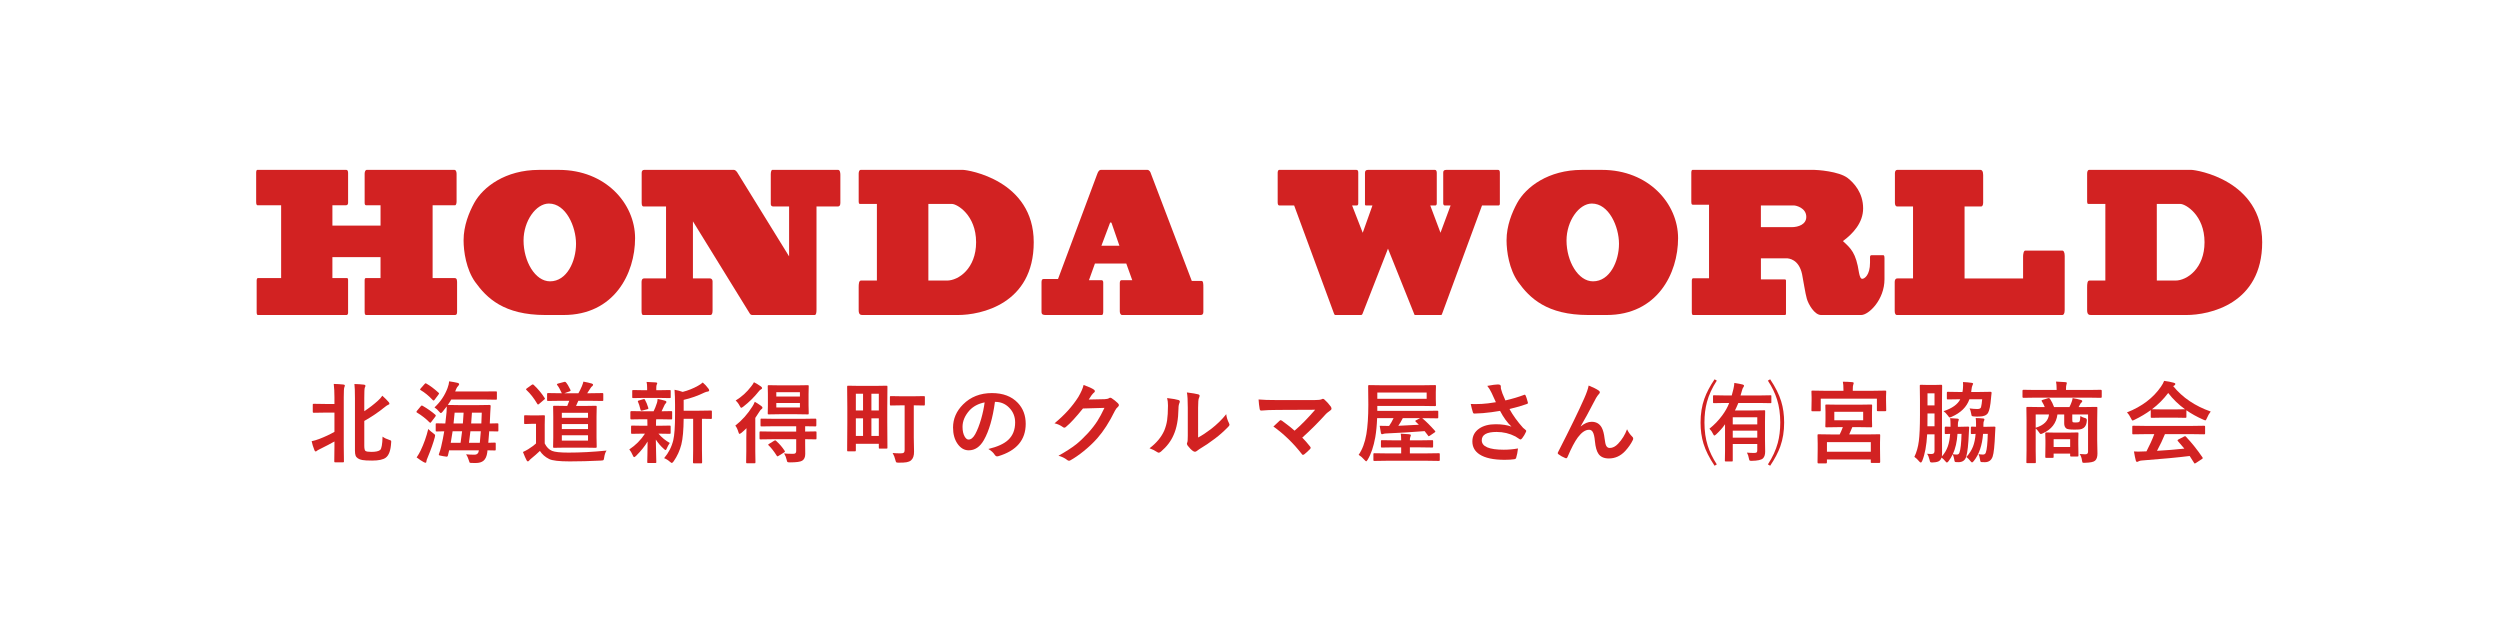
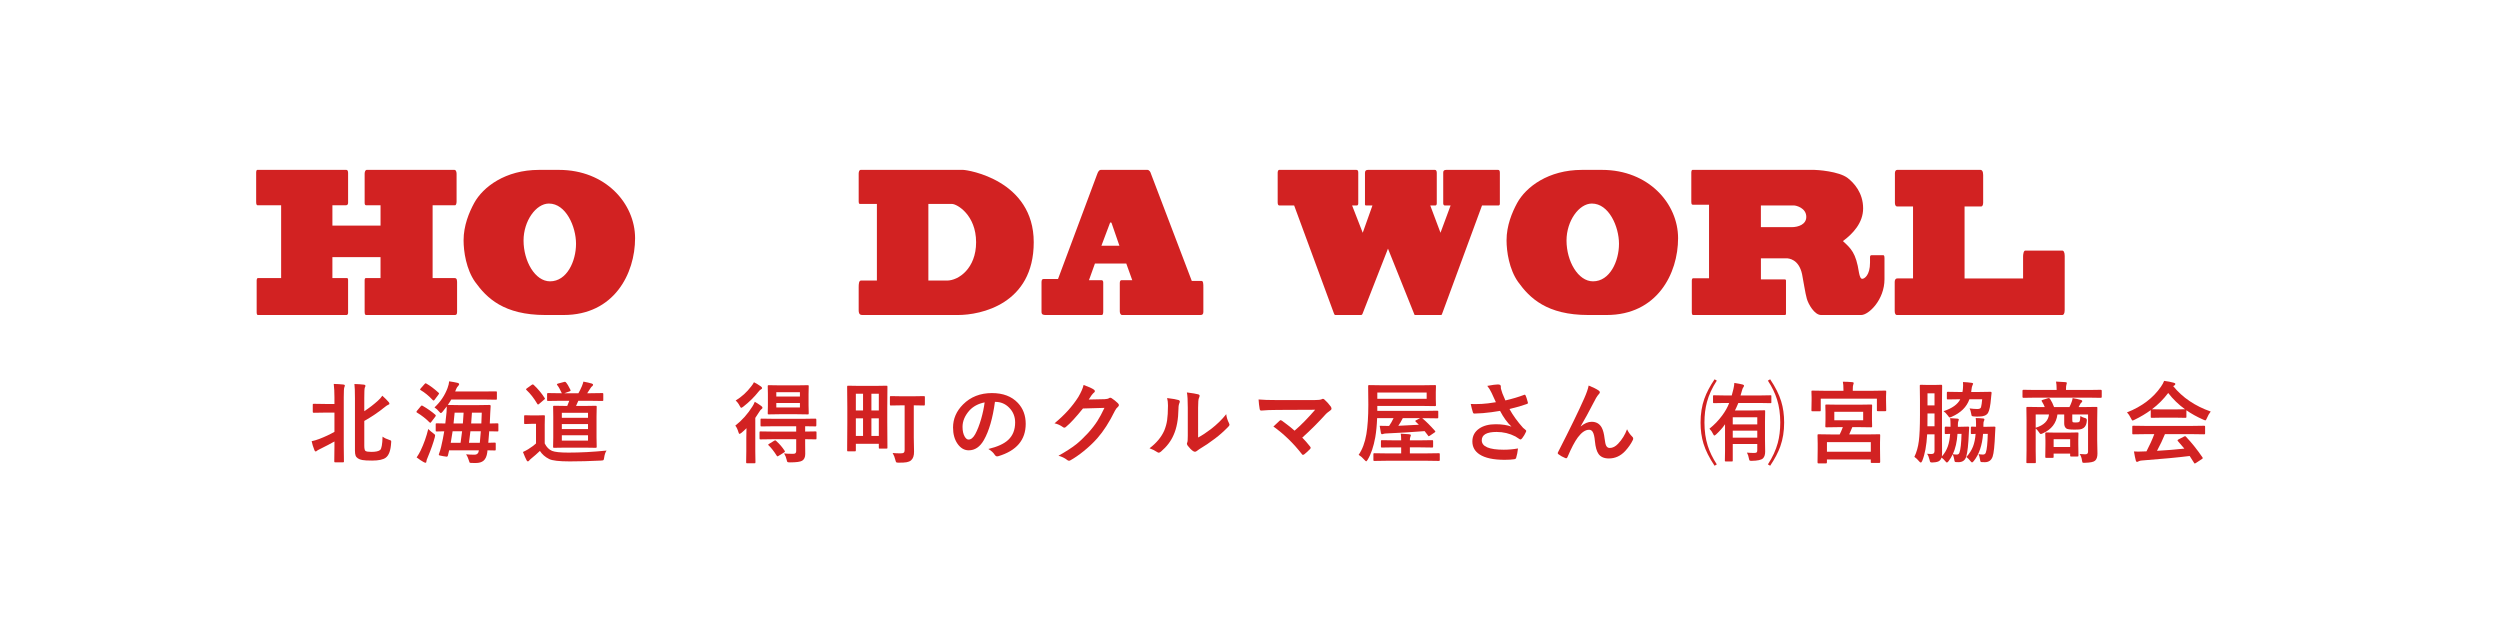
<svg xmlns="http://www.w3.org/2000/svg" version="1.1" id="レイヤー_1" x="0px" y="0px" width="400px" height="100px" viewBox="0 0 400 100" enable-background="new 0 0 400 100" xml:space="preserve">
  <g>
    <path fill="#D22222" d="M55.42,27.181c0.194,0,0.275,0.217,0.275,0.496v4.768c0,0.31-0.162,0.402-0.404,0.402h-2.106v3.251h7.702   v-3.251h-2.269c-0.162,0-0.275-0.093-0.275-0.371V27.8c0-0.278,0.097-0.619,0.34-0.619h14.046c0.162,0,0.324,0.217,0.324,0.619   v4.427c0,0.217-0.049,0.619-0.259,0.619h-3.576v11.641h3.462c0.243,0,0.453,0.062,0.453,0.619v4.799   c0,0.372-0.113,0.496-0.339,0.496H58.601c-0.178,0-0.259-0.124-0.259-0.526v-5.047c0-0.216,0.081-0.34,0.194-0.34h2.349v-3.344   h-7.702v3.344h2.349c0.097,0,0.162,0.124,0.162,0.31v5.263c0,0.217-0.129,0.341-0.243,0.341H41.244   c-0.081,0-0.178-0.124-0.178-0.434V44.86c0-0.155,0.081-0.372,0.178-0.372h3.737V32.846h-3.753c-0.146,0-0.243-0.124-0.243-0.526   v-4.706c0-0.217,0.064-0.434,0.178-0.434L55.42,27.181L55.42,27.181z" />
    <path fill="#D22222" d="M89.43,27.181c7.458,0,12.183,5.387,12.183,10.929c0,5.666-3.349,12.291-11.438,12.291h-2.928   c-6.634,0-9.384-2.725-11.229-5.294c-1.424-2.012-1.845-4.86-1.845-6.656c0-2.353,0.874-4.458,1.699-5.975   c1.408-2.57,5-5.294,10.355-5.294L89.43,27.181L89.43,27.181z M83.768,38.481c0,3.313,1.844,6.532,4.238,6.532   c2.702,0,4.158-3.22,4.158-6.006c0-2.755-1.618-6.439-4.336-6.439C85.757,32.567,83.768,35.354,83.768,38.481z" />
-     <path fill="#D22222" d="M117.438,27.181c0.162,0,0.341,0.155,0.502,0.372l8.315,13.467v-7.987h-2.559   c-0.242,0-0.372-0.155-0.372-0.402v-4.768c0-0.372,0.113-0.681,0.227-0.681h10.552c0.291,0,0.355,0.464,0.355,0.774v4.52   c0,0.402-0.161,0.557-0.371,0.557h-3.447v16.532c0,0.526-0.08,0.836-0.291,0.836h-9.966c-0.113,0-0.291-0.031-0.405-0.217   l-9.108-14.768v9.133h2.737c0.194,0,0.404,0.155,0.404,0.464v4.706c0,0.464-0.129,0.681-0.323,0.681h-10.795   c-0.161,0-0.242-0.217-0.242-0.62v-4.675c0-0.248,0.081-0.557,0.404-0.557h3.511V33.032h-3.623c-0.114,0-0.275-0.093-0.275-0.557   v-4.83c0-0.31,0.161-0.464,0.404-0.464H117.438z" />
    <path fill="#D22222" d="M140.304,32.63h-2.574c-0.146,0-0.341,0.062-0.341-0.372V27.8c0-0.248,0.065-0.619,0.323-0.619h16.377   c0.761,0,11.309,1.641,11.309,11.579c0,9.907-8.494,11.641-12.118,11.641h-15.211c-0.323,0-0.68,0-0.68-0.774v-3.684   c0-0.465,0.032-1.053,0.356-1.053h2.559V32.63L140.304,32.63z M148.539,44.89h2.978c1.86,0,4.66-1.951,4.66-6.13   c0-4.365-3.059-6.129-3.852-6.129h-3.786V44.89z" />
    <path fill="#D22222" d="M179.539,50.4c-0.242,0-0.372-0.279-0.372-0.588v-4.52c0-0.279,0.098-0.465,0.259-0.465h1.734l-0.955-2.662   h-5.015l-0.955,2.662h2.025c0.178,0,0.259,0.186,0.259,0.372v4.613c0,0.372-0.064,0.588-0.227,0.588h-9.002   c-0.371,0-0.646-0.063-0.646-0.496v-4.737c0-0.341,0.081-0.526,0.323-0.526h2.317l6.277-16.811c0.161-0.464,0.372-0.65,0.565-0.65   h7.442c0.323,0,0.518,0.341,0.599,0.65l6.521,17.121h1.576c0.274,0,0.274,0.558,0.274,1.021v3.932c0,0.372-0.162,0.496-0.453,0.496   H179.539z M176.226,39.316h2.88l-1.262-3.653c-0.049-0.093-0.211-0.093-0.243,0L176.226,39.316z" />
    <path fill="#D22222" d="M239.704,27.181c0.228,0,0.274,0.217,0.274,0.464v4.954c0,0.155-0.08,0.279-0.211,0.279h-2.644   l-6.342,17.213c-0.063,0.186-0.113,0.31-0.194,0.31h-4.206c-0.063,0-0.097-0.124-0.159-0.279l-4.145-10.34l-4.077,10.433   c-0.081,0.155-0.13,0.186-0.292,0.186h-4.076c-0.109,0-0.146-0.155-0.211-0.279l-6.355-17.244h-2.364   c-0.13,0-0.274-0.093-0.274-0.465v-4.798c0-0.217,0.098-0.434,0.227-0.434h12.345c0.181,0,0.321,0.062,0.321,0.434v4.922   c0,0.186-0.077,0.341-0.227,0.341h-0.756l1.699,4.365l1.554-4.365h-0.966c-0.098,0-0.229,0-0.229-0.186v-5.015   c0-0.31,0.115-0.496,0.472-0.496h10.725c0.146,0,0.291,0.124,0.291,0.464v4.892c0,0.186-0.081,0.341-0.228,0.341h-0.813   l1.636,4.365l1.617-4.365h-0.938c-0.1,0-0.242-0.124-0.242-0.31v-4.953c0-0.31,0.146-0.434,0.5-0.434H239.704L239.704,27.181z" />
    <path fill="#D22222" d="M256.307,27.181c7.459,0,12.186,5.387,12.186,10.929c0,5.666-3.352,12.291-11.438,12.291h-2.931   c-6.633,0-9.384-2.725-11.229-5.294c-1.427-2.012-1.847-4.86-1.847-6.656c0-2.353,0.873-4.458,1.698-5.975   c1.408-2.57,5-5.294,10.354-5.294L256.307,27.181L256.307,27.181z M250.643,38.481c0,3.313,1.846,6.532,4.239,6.532   c2.702,0,4.157-3.22,4.157-6.006c0-2.755-1.617-6.439-4.335-6.439C252.633,32.567,250.643,35.354,250.643,38.481z" />
    <path fill="#D22222" d="M290.302,27.181c0.421,0,3.915,0.217,5.322,1.3c1.003,0.774,2.476,2.353,2.476,4.861   c0,2.322-1.646,4.056-3.232,5.232c1.275,1.176,2.087,1.857,2.568,5.046c0.114,0.588,0.263,0.991,0.521,0.991   c0.34,0,1.246-0.557,1.246-2.601v-0.867c0-0.186,0.063-0.309,0.227-0.309h1.909c0.113,0,0.178,0.124,0.178,0.495v3.343   c0,3.313-2.54,5.728-3.722,5.728h-6.422c-1.055,0-2.039-1.734-2.281-2.601c-0.24-0.773-0.6-3.188-0.761-3.932   c-0.521-2.415-2.14-2.539-2.508-2.539h-4.077v3.375h3.771c0.146,0,0.24,0.031,0.24,0.186v5.325c0,0.155-0.097,0.186-0.24,0.186   H270.87c-0.081,0-0.181-0.124-0.181-0.434V44.89c0-0.155,0.08-0.372,0.181-0.372h2.575V32.753h-2.594   c-0.146,0-0.242-0.062-0.242-0.464v-4.675c0-0.217,0.063-0.434,0.18-0.434L290.302,27.181L290.302,27.181z M281.742,32.877v3.467   h4.936c1.051,0,2.328-0.434,2.328-1.641c0-1.455-1.666-1.826-1.939-1.826H281.742z" />
    <path fill="#D22222" d="M330.348,49.626c0,0.558-0.19,0.774-0.354,0.774h-26.521c-0.162,0-0.32-0.217-0.32-0.62v-4.675   c0-0.248,0.098-0.557,0.421-0.557h2.511V33.032h-2.575c-0.193,0-0.324-0.248-0.324-0.557v-4.768c0-0.31,0.131-0.526,0.373-0.526   h13.309c0.239,0,0.438,0.217,0.438,0.836v4.396c0,0.372-0.113,0.62-0.324,0.62h-2.652V44.55h9.363v-3.53   c0-0.31,0.082-0.929,0.356-0.929h5.905c0.21,0,0.4,0.248,0.4,0.867L330.348,49.626L330.348,49.626z" />
-     <path fill="#D22222" d="M336.855,32.63h-2.574c-0.146,0-0.341,0.062-0.341-0.372V27.8c0-0.248,0.063-0.619,0.32-0.619h16.376   c0.765,0,11.313,1.641,11.313,11.579c0,9.907-8.493,11.641-12.117,11.641H334.62c-0.323,0-0.68,0-0.68-0.774v-3.684   c0-0.465,0.028-1.053,0.354-1.053h2.562V32.63L336.855,32.63z M345.091,44.89h2.979c1.856,0,4.655-1.951,4.655-6.13   c0-4.365-3.058-6.129-3.851-6.129h-3.786L345.091,44.89L345.091,44.89z" />
  </g>
  <g>
    <path fill="#D22222" d="M53.4,61.428c0.596,0.014,1.111,0.046,1.546,0.097c0.153,0.019,0.229,0.072,0.229,0.16   c0,0.06-0.028,0.154-0.083,0.284c-0.06,0.147-0.09,0.673-0.09,1.574v7.897l0.028,2.371c0,0.078-0.009,0.125-0.028,0.139   s-0.06,0.021-0.125,0.021h-1.241c-0.074,0-0.118-0.01-0.131-0.027c-0.014-0.019-0.021-0.063-0.021-0.132l0.028-2.371v-0.805   c-0.56,0.323-1.345,0.734-2.357,1.234c-0.245,0.12-0.386,0.201-0.423,0.242c-0.088,0.083-0.165,0.125-0.229,0.125   c-0.06,0-0.123-0.063-0.187-0.188c-0.217-0.545-0.368-1.03-0.451-1.456c0.37-0.073,0.776-0.194,1.22-0.36   c0.892-0.342,1.701-0.721,2.427-1.137v-3.079h-1.491l-1.803,0.028c-0.083,0-0.132-0.01-0.146-0.028   c-0.019-0.019-0.028-0.063-0.028-0.132v-1.123c0-0.073,0.011-0.117,0.035-0.132c0.019-0.014,0.064-0.021,0.139-0.021l1.803,0.027   h1.491v-1.054C53.511,62.78,53.474,62.062,53.4,61.428z M61.208,69.859c0.282,0.212,0.631,0.384,1.047,0.513   c0.157,0.046,0.252,0.083,0.284,0.111c0.037,0.027,0.056,0.083,0.056,0.166c0,0.042-0.005,0.111-0.014,0.208   c-0.069,1.206-0.354,1.995-0.853,2.364c-0.407,0.314-1.135,0.472-2.184,0.472c-0.726,0-1.25-0.03-1.574-0.09   c-0.287-0.051-0.522-0.139-0.707-0.264s-0.308-0.272-0.368-0.444c-0.069-0.18-0.104-0.452-0.104-0.817v-8.349   c0-1.081-0.027-1.844-0.083-2.288c0.568,0.015,1.065,0.047,1.491,0.098c0.18,0.019,0.271,0.085,0.271,0.201   c0,0.06-0.035,0.154-0.104,0.284c-0.056,0.139-0.083,0.697-0.083,1.678v2.087c0.781-0.509,1.509-1.067,2.184-1.678   c0.296-0.264,0.529-0.529,0.701-0.798c0.43,0.384,0.771,0.726,1.026,1.026c0.074,0.083,0.111,0.174,0.111,0.271   c0,0.061-0.071,0.115-0.215,0.166c-0.129,0.047-0.356,0.204-0.679,0.472c-0.929,0.749-1.972,1.449-3.127,2.101v3.96   c0,0.467,0.063,0.746,0.188,0.839c0.143,0.102,0.455,0.152,0.936,0.152c0.712,0,1.186-0.104,1.421-0.313   C61.053,71.784,61.18,71.075,61.208,69.859z" />
    <path fill="#D22222" d="M67.611,64.923c0.837,0.489,1.521,0.973,2.053,1.448c0.042,0.047,0.063,0.088,0.063,0.125   c0,0.032-0.023,0.086-0.069,0.159l-0.651,0.847c-0.069,0.097-0.121,0.146-0.153,0.146c-0.022,0-0.066-0.023-0.132-0.069   c-0.559-0.573-1.227-1.096-2.003-1.567c-0.065-0.037-0.098-0.073-0.098-0.11c0-0.032,0.028-0.086,0.083-0.16l0.624-0.749   c0.061-0.073,0.113-0.11,0.16-0.11C67.519,64.881,67.56,64.895,67.611,64.923z M66.662,73.188c0.259-0.379,0.472-0.744,0.638-1.096   c0.522-1.091,0.929-2.242,1.221-3.453c0.281,0.282,0.543,0.506,0.783,0.673c0.208,0.134,0.312,0.254,0.312,0.36   c0,0.061-0.019,0.166-0.055,0.319c-0.231,0.869-0.615,1.952-1.151,3.252c-0.12,0.263-0.181,0.452-0.181,0.568   c0,0.152-0.048,0.229-0.146,0.229c-0.069,0-0.173-0.037-0.312-0.111C67.457,73.753,67.086,73.506,66.662,73.188z M68.221,61.372   c0.61,0.347,1.26,0.835,1.948,1.463c0.051,0.042,0.076,0.081,0.076,0.118s-0.029,0.097-0.09,0.181l-0.624,0.832   c-0.064,0.083-0.113,0.125-0.146,0.125c-0.027,0-0.069-0.021-0.125-0.063c-0.665-0.703-1.317-1.239-1.955-1.609   c-0.064-0.032-0.097-0.064-0.097-0.097c0-0.027,0.029-0.081,0.09-0.159l0.638-0.722c0.064-0.078,0.118-0.117,0.16-0.117   C68.125,61.324,68.166,61.34,68.221,61.372z M69.518,65.186c0.952-0.883,1.647-1.913,2.087-3.092   c0.157-0.426,0.243-0.786,0.257-1.082c0.467,0.064,0.915,0.146,1.345,0.243c0.171,0.041,0.257,0.113,0.257,0.215   c0,0.073-0.042,0.154-0.125,0.242c-0.152,0.152-0.261,0.313-0.326,0.479c-0.064,0.176-0.127,0.323-0.187,0.443h4.659l1.858-0.014   c0.078,0,0.125,0.007,0.139,0.021c0.014,0.014,0.021,0.053,0.021,0.117v1.026c0,0.079-0.012,0.127-0.034,0.146   c-0.015,0.014-0.056,0.021-0.125,0.021l-1.858-0.028h-5.283c-0.153,0.269-0.338,0.558-0.555,0.867l1.788,0.027h3.113l1.782-0.027   c0.115,0,0.174,0.058,0.174,0.173c-0.033,0.477-0.056,0.878-0.069,1.207l-0.069,1.587l1.206-0.027c0.078,0,0.127,0.01,0.146,0.027   c0.014,0.019,0.021,0.061,0.021,0.125v0.999c0,0.069-0.008,0.111-0.023,0.128c-0.017,0.017-0.064,0.024-0.143,0.024   c-0.01,0-0.064-0.003-0.166-0.007c-0.333-0.01-0.71-0.017-1.131-0.021c-0.027,0.453-0.078,1.065-0.152,1.838l1.02-0.028   c0.083,0,0.134,0.01,0.152,0.028c0.014,0.019,0.021,0.06,0.021,0.125v0.956c0,0.07-0.009,0.112-0.027,0.129   c-0.019,0.016-0.067,0.024-0.146,0.024c-0.014,0-0.067-0.003-0.16-0.007c-0.31-0.01-0.64-0.017-0.991-0.021l-0.027,0.313   c-0.083,0.633-0.284,1.084-0.604,1.352c-0.291,0.245-0.714,0.368-1.269,0.368c-0.389,0-0.641-0.005-0.756-0.015   c-0.115-0.009-0.188-0.037-0.215-0.083c-0.028-0.041-0.069-0.166-0.125-0.374c-0.12-0.384-0.261-0.691-0.423-0.922   c0.365,0.041,0.809,0.062,1.331,0.062c0.43,0,0.668-0.233,0.714-0.7h-4.756c-0.069,0.31-0.132,0.573-0.188,0.791   c-0.027,0.152-0.1,0.229-0.215,0.229c-0.083,0-0.269-0.027-0.555-0.083c-0.319-0.056-0.511-0.095-0.575-0.118   c-0.084-0.027-0.125-0.064-0.125-0.111c0-0.027,0.012-0.073,0.034-0.139c0.139-0.369,0.252-0.744,0.34-1.123   c0.199-0.841,0.365-1.671,0.499-2.489c-0.337,0.005-0.645,0.012-0.922,0.021c-0.185,0.004-0.279,0.007-0.284,0.007   c-0.074,0-0.12-0.01-0.139-0.028c-0.014-0.018-0.021-0.06-0.021-0.124v-0.999c0-0.073,0.012-0.118,0.034-0.132   c0.015-0.014,0.056-0.021,0.125-0.021l1.38,0.027c0.056-0.397,0.12-0.993,0.194-1.788c0.027-0.301,0.041-0.617,0.041-0.95   c-0.185,0.259-0.406,0.541-0.665,0.846c-0.125,0.152-0.22,0.229-0.284,0.229c-0.056,0-0.15-0.08-0.284-0.242   C70.041,65.588,69.795,65.366,69.518,65.186z M72.119,70.844h1.573c0.064-0.407,0.146-1.02,0.243-1.838h-1.519   C72.329,69.603,72.229,70.215,72.119,70.844z M72.742,66.024c-0.041,0.56-0.099,1.138-0.173,1.733h1.491   c0.036-0.379,0.076-0.956,0.117-1.733H72.742z M76.93,69.006h-1.664c-0.093,0.818-0.169,1.431-0.229,1.838h1.733   C76.822,70.433,76.875,69.82,76.93,69.006z M77.083,66.024h-1.574l-0.124,1.733h1.629C77.05,66.963,77.074,66.386,77.083,66.024z" />
    <path fill="#D22222" d="M97.048,72.092c-0.189,0.272-0.316,0.647-0.381,1.123c-0.028,0.235-0.069,0.372-0.125,0.409   c-0.046,0.037-0.181,0.06-0.402,0.069c-1.793,0.088-3.448,0.132-4.964,0.132c-1.711,0-2.815-0.127-3.314-0.382   c-0.643-0.323-1.135-0.755-1.478-1.296c-0.425,0.411-0.903,0.832-1.435,1.262c-0.157,0.134-0.252,0.229-0.284,0.284   c-0.069,0.088-0.139,0.132-0.208,0.132c-0.079,0-0.146-0.058-0.201-0.174c-0.152-0.281-0.347-0.726-0.583-1.331   c0.347-0.161,0.627-0.31,0.84-0.443c0.54-0.338,0.956-0.646,1.248-0.923v-3.141h-0.693l-1.041,0.035   c-0.083,0-0.131-0.012-0.146-0.035c-0.014-0.019-0.021-0.064-0.021-0.139v-1.081c0-0.074,0.01-0.118,0.027-0.132   c0.019-0.014,0.065-0.021,0.139-0.021l1.041,0.028h0.894l1.062-0.028c0.078,0,0.125,0.01,0.139,0.028s0.021,0.06,0.021,0.125   l-0.027,1.352v3.009c0.295,0.592,0.688,0.989,1.179,1.193c0.448,0.18,1.319,0.271,2.613,0.271   C92.856,72.418,94.89,72.309,97.048,72.092z M85.379,61.566c0.712,0.67,1.301,1.378,1.769,2.122   c0.036,0.041,0.055,0.076,0.055,0.104c0,0.032-0.046,0.081-0.139,0.146l-0.804,0.687c-0.079,0.065-0.137,0.098-0.174,0.098   s-0.078-0.037-0.125-0.111c-0.526-0.892-1.104-1.632-1.733-2.219c-0.046-0.042-0.069-0.076-0.069-0.104   c0-0.033,0.047-0.084,0.139-0.153l0.771-0.555c0.083-0.056,0.139-0.083,0.166-0.083C85.266,61.497,85.315,61.521,85.379,61.566z    M89.734,64.125l-2.046,0.027c-0.073,0-0.117-0.011-0.132-0.034c-0.014-0.019-0.021-0.063-0.021-0.132v-0.922   c0-0.083,0.01-0.135,0.028-0.153c0.018-0.014,0.06-0.021,0.124-0.021l2.046,0.028h0.159c-0.282-0.62-0.526-1.055-0.735-1.304   c-0.036-0.046-0.055-0.083-0.055-0.111c0-0.051,0.06-0.095,0.18-0.132l0.964-0.256c0.061-0.019,0.106-0.028,0.139-0.028   c0.042,0,0.095,0.028,0.159,0.083c0.209,0.231,0.451,0.634,0.729,1.207c0.019,0.041,0.027,0.076,0.027,0.104   c0,0.051-0.053,0.098-0.159,0.139l-0.839,0.299h2.246c0.176-0.296,0.361-0.671,0.555-1.124c0.116-0.295,0.197-0.54,0.243-0.734   c0.541,0.097,0.994,0.201,1.358,0.312c0.125,0.047,0.188,0.111,0.188,0.194c0,0.074-0.046,0.15-0.139,0.229   c-0.088,0.056-0.173,0.15-0.256,0.284c-0.236,0.38-0.416,0.659-0.541,0.84h0.45l1.948-0.028c0.084,0,0.135,0.012,0.152,0.035   c0.015,0.019,0.021,0.064,0.021,0.139v0.922c0,0.079-0.012,0.127-0.035,0.146c-0.019,0.014-0.064,0.021-0.139,0.021l-1.948-0.027   h-1.872c-0.088,0.231-0.21,0.506-0.367,0.825h1.345l1.789-0.027c0.083,0,0.134,0.009,0.152,0.027   c0.015,0.019,0.021,0.063,0.021,0.132l-0.028,1.539v3.377l0.028,1.477c0,0.079-0.01,0.127-0.028,0.146s-0.066,0.027-0.146,0.027   l-1.789-0.027h-3.036l-1.803,0.027c-0.084,0-0.135-0.011-0.153-0.034c-0.014-0.019-0.021-0.064-0.021-0.139l0.027-1.477v-3.377   L88.5,65.082c0-0.079,0.012-0.125,0.035-0.139c0.018-0.014,0.064-0.021,0.139-0.021l1.803,0.027h0.284   c0.097-0.208,0.205-0.483,0.325-0.825H89.734z M89.893,66.046v0.804h4.188v-0.804H89.893z M89.893,68.652h4.188v-0.797h-4.188   V68.652z M94.082,70.497v-0.853h-4.188v0.853H94.082z" />
-     <path fill="#D22222" d="M102.746,67.079l-1.748,0.027c-0.092,0-0.139-0.051-0.139-0.152v-1.026c0-0.102,0.047-0.152,0.139-0.152   l1.748,0.027h1.83c0.185-0.36,0.365-0.812,0.541-1.352c0.051-0.153,0.083-0.36,0.097-0.624c0.194,0.037,0.421,0.088,0.68,0.152   c0.328,0.088,0.513,0.137,0.555,0.146c0.115,0.037,0.174,0.104,0.174,0.201c0,0.078-0.037,0.15-0.111,0.215   c-0.079,0.064-0.15,0.173-0.215,0.326c-0.176,0.397-0.323,0.709-0.444,0.936l1.54-0.027c0.073,0,0.117,0.009,0.132,0.027   c0.014,0.019,0.021,0.061,0.021,0.125v1.026c0,0.074-0.01,0.117-0.028,0.132c-0.018,0.014-0.06,0.021-0.124,0.021l-1.747-0.027   h-0.652c-0.023,0.069-0.034,0.33-0.034,0.783v0.257h0.485l1.705-0.028c0.074,0,0.118,0.01,0.132,0.028s0.021,0.06,0.021,0.124   v1.006c0,0.078-0.009,0.125-0.027,0.139s-0.061,0.021-0.125,0.021l-1.705-0.027h-0.098c0.536,0.619,1.142,1.116,1.816,1.49   c-0.176,0.24-0.342,0.544-0.499,0.908c-0.06,0.153-0.115,0.229-0.166,0.229c-0.069,0-0.169-0.067-0.298-0.201   c-0.468-0.407-0.891-0.899-1.27-1.477c0.01,0.79,0.025,1.612,0.049,2.468c0.019,0.647,0.027,1.021,0.027,1.123   c0,0.074-0.012,0.12-0.034,0.139c-0.019,0.015-0.065,0.021-0.139,0.021h-1.123c-0.074,0-0.118-0.012-0.132-0.035   c-0.014-0.014-0.021-0.056-0.021-0.125c0-0.078,0.01-0.499,0.028-1.262c0.014-0.688,0.022-1.361,0.027-2.018   c-0.439,0.739-1.054,1.505-1.844,2.295c-0.148,0.134-0.248,0.201-0.299,0.201c-0.078,0-0.154-0.095-0.229-0.284   c-0.162-0.379-0.347-0.695-0.555-0.95c1.013-0.67,1.849-1.512,2.51-2.523h-0.354l-1.72,0.027c-0.073,0-0.117-0.009-0.132-0.027   c-0.014-0.019-0.021-0.063-0.021-0.132v-1.006c0-0.073,0.01-0.117,0.027-0.131c0.019-0.015,0.061-0.021,0.125-0.021l1.72,0.028   h0.742v-0.257c0-0.379-0.005-0.641-0.014-0.783H102.746z M105.484,63.667h-2.496l-1.678,0.028c-0.074,0-0.118-0.01-0.132-0.028   c-0.014-0.018-0.021-0.06-0.021-0.124v-0.985c0-0.073,0.009-0.117,0.027-0.131c0.019-0.015,0.061-0.021,0.125-0.021l1.678,0.028   h0.555v-0.382c0-0.389-0.03-0.702-0.09-0.943c0.629,0.019,1.121,0.045,1.477,0.077c0.152,0.014,0.229,0.055,0.229,0.124   c0,0.047-0.027,0.128-0.083,0.243c-0.046,0.083-0.069,0.254-0.069,0.513v0.368h0.479l1.664-0.028c0.083,0,0.132,0.01,0.146,0.028   c0.015,0.019,0.021,0.06,0.021,0.124v0.985c0,0.073-0.01,0.117-0.028,0.132c-0.019,0.014-0.064,0.021-0.139,0.021L105.484,63.667z    M102.093,64.326c-0.032-0.061-0.048-0.104-0.048-0.132c0-0.051,0.058-0.088,0.173-0.111l0.729-0.215   c0.051-0.014,0.09-0.021,0.117-0.021c0.051,0,0.095,0.039,0.132,0.118c0.203,0.351,0.379,0.778,0.527,1.282   c0.014,0.042,0.021,0.074,0.021,0.098c0,0.055-0.053,0.099-0.159,0.132l-0.812,0.207c-0.064,0.023-0.113,0.035-0.146,0.035   c-0.064,0-0.111-0.049-0.139-0.146C102.336,64.969,102.205,64.553,102.093,64.326z M106.26,73.305   c0.722-0.854,1.209-1.813,1.464-2.877c0.189-0.786,0.284-2.149,0.284-4.091v-1.546c0-0.948-0.028-1.757-0.084-2.427   c0.472,0.078,0.906,0.191,1.304,0.34c0.878-0.223,1.699-0.551,2.462-0.985c0.268-0.143,0.518-0.316,0.749-0.52   c0.313,0.259,0.623,0.594,0.929,1.005c0.064,0.093,0.097,0.183,0.097,0.271c0,0.098-0.071,0.155-0.215,0.174   c-0.157,0.014-0.342,0.069-0.555,0.166c-1.063,0.518-2.165,0.906-3.307,1.165v1.733h2.426l1.935-0.028   c0.074,0,0.118,0.01,0.132,0.028s0.021,0.06,0.021,0.125v1.04c0,0.073-0.01,0.117-0.028,0.132c-0.019,0.014-0.06,0.021-0.125,0.021   c-0.014,0-0.076-0.002-0.187-0.007c-0.37-0.01-0.786-0.017-1.248-0.021v4.999l0.027,1.962c0,0.078-0.009,0.127-0.027,0.146   c-0.014,0.014-0.051,0.021-0.111,0.021h-1.172c-0.074,0-0.117-0.009-0.132-0.027c-0.014-0.019-0.021-0.064-0.021-0.139l0.027-1.962   v-4.999h-1.518c-0.015,1.803-0.137,3.171-0.368,4.104c-0.249,0.979-0.658,1.879-1.228,2.697c-0.134,0.18-0.233,0.271-0.298,0.271   c-0.046,0-0.15-0.067-0.312-0.201C106.882,73.614,106.575,73.425,106.26,73.305z" />
    <path fill="#D22222" d="M120.763,64.284c0.314,0.171,0.663,0.397,1.047,0.68c0.125,0.098,0.188,0.192,0.188,0.284   c0,0.074-0.054,0.146-0.16,0.215c-0.102,0.056-0.233,0.22-0.395,0.492c-0.231,0.375-0.431,0.678-0.597,0.909v5.338l0.027,1.762   c0,0.074-0.009,0.12-0.027,0.139c-0.019,0.014-0.061,0.021-0.125,0.021h-1.186c-0.074,0-0.118-0.009-0.132-0.027   s-0.021-0.063-0.021-0.132l0.027-1.762v-2.128c0-0.342,0.01-0.862,0.028-1.561c-0.277,0.277-0.539,0.518-0.784,0.722   c-0.166,0.125-0.274,0.187-0.325,0.187c-0.069,0-0.13-0.095-0.181-0.284c-0.134-0.457-0.301-0.804-0.499-1.04   c1.072-0.836,1.985-1.858,2.738-3.064C120.527,64.83,120.652,64.58,120.763,64.284z M120.631,61.157   c0.393,0.199,0.76,0.421,1.103,0.666c0.134,0.093,0.201,0.183,0.201,0.271c0,0.078-0.049,0.141-0.146,0.187   c-0.135,0.056-0.275,0.183-0.423,0.382c-0.685,0.869-1.503,1.673-2.455,2.413c-0.157,0.115-0.261,0.173-0.312,0.173   c-0.061,0-0.146-0.108-0.257-0.325c-0.176-0.343-0.389-0.622-0.638-0.84c0.956-0.582,1.786-1.335,2.489-2.26   C120.375,61.605,120.52,61.384,120.631,61.157z M123.626,70.275l-1.941,0.027c-0.078,0-0.125-0.012-0.139-0.034   c-0.014-0.019-0.021-0.063-0.021-0.132V69.18c0-0.074,0.009-0.118,0.027-0.132s0.063-0.021,0.132-0.021l1.941,0.027h3.765v-0.853   h-3.605l-1.935,0.027c-0.078,0-0.127-0.009-0.146-0.027c-0.014-0.019-0.021-0.061-0.021-0.125v-0.943   c0-0.073,0.01-0.117,0.027-0.131c0.019-0.015,0.065-0.021,0.139-0.021l1.935,0.028h4.743l1.941-0.028   c0.097,0,0.146,0.051,0.146,0.152v0.943c0,0.102-0.049,0.152-0.146,0.152c-0.014,0-0.086-0.002-0.215-0.007   c-0.426-0.009-0.901-0.016-1.429-0.021v0.853l1.657-0.027c0.078,0,0.125,0.009,0.139,0.027s0.021,0.061,0.021,0.125v0.957   c0,0.073-0.008,0.12-0.024,0.139c-0.016,0.019-0.061,0.027-0.135,0.027c-0.01,0-0.076-0.002-0.201-0.007   c-0.421-0.009-0.906-0.017-1.456-0.021v0.651l0.014,1.72c0,0.509-0.161,0.864-0.485,1.067c-0.286,0.181-0.942,0.271-1.969,0.271   c-0.227,0-0.36-0.023-0.402-0.069c-0.037-0.037-0.078-0.162-0.125-0.374c-0.073-0.343-0.208-0.673-0.402-0.991   c0.37,0.041,0.779,0.062,1.228,0.062c0.106,0,0.211-0.002,0.313-0.007c0.263,0,0.395-0.143,0.395-0.43v-1.899H123.626z    M127.496,61.656l1.74-0.027c0.078,0,0.125,0.01,0.139,0.027c0.014,0.019,0.021,0.061,0.021,0.125l-0.027,1.269v1.831l0.027,1.262   c0,0.079-0.009,0.125-0.027,0.139s-0.063,0.021-0.132,0.021l-1.74-0.027h-2.76l-1.747,0.027c-0.074,0-0.118-0.009-0.132-0.027   s-0.021-0.063-0.021-0.132l0.027-1.262V63.05l-0.027-1.269c0-0.073,0.009-0.118,0.027-0.132s0.061-0.021,0.125-0.021l1.747,0.027   H127.496z M124.167,70.531c0.531,0.472,0.989,1.001,1.373,1.588c0.037,0.051,0.055,0.091,0.055,0.118   c0,0.037-0.046,0.088-0.139,0.152l-0.894,0.555c-0.069,0.047-0.125,0.069-0.167,0.069c-0.037,0-0.076-0.032-0.117-0.097   c-0.453-0.717-0.884-1.267-1.29-1.65c-0.056-0.046-0.083-0.083-0.083-0.111c0-0.027,0.046-0.071,0.139-0.131l0.825-0.507   c0.069-0.041,0.12-0.063,0.152-0.063C124.063,70.455,124.112,70.48,124.167,70.531z M124.208,62.752v0.693h3.779v-0.693H124.208z    M127.988,65.192v-0.707h-3.779v0.707H127.988z" />
    <path fill="#D22222" d="M141.963,65.207v2.295l0.027,4.118c0,0.074-0.008,0.119-0.024,0.136c-0.016,0.016-0.059,0.023-0.128,0.023   h-1.067c-0.079,0-0.125-0.011-0.139-0.034c-0.015-0.014-0.021-0.056-0.021-0.125v-0.61h-3.675v1.054   c0,0.103-0.048,0.153-0.146,0.153h-1.088c-0.079,0-0.125-0.01-0.139-0.028c-0.015-0.019-0.021-0.06-0.021-0.125l0.028-4.333v-2.523   l-0.028-3.335c0-0.079,0.01-0.125,0.028-0.139c0.018-0.015,0.062-0.021,0.132-0.021l1.732,0.028h2.67l1.727-0.028   c0.078,0,0.125,0.01,0.139,0.028s0.021,0.062,0.021,0.132L141.963,65.207z M136.936,63.002v2.669h1.151v-2.669H136.936z    M136.936,69.748h1.151v-2.815h-1.151V69.748z M140.611,63.002h-1.186v2.669h1.186V63.002z M139.425,69.748h1.186v-2.815h-1.186   V69.748z M144.3,64.853l-1.741,0.028c-0.083,0-0.134-0.012-0.152-0.035c-0.014-0.018-0.021-0.064-0.021-0.139v-1.179   c0-0.073,0.012-0.117,0.034-0.131c0.019-0.015,0.065-0.021,0.139-0.021l1.741,0.028h1.768l1.74-0.028   c0.083,0,0.134,0.01,0.152,0.028c0.014,0.019,0.021,0.06,0.021,0.124v1.179c0,0.084-0.01,0.135-0.028,0.153   c-0.023,0.014-0.071,0.021-0.146,0.021l-1.602-0.028v5.124l0.042,2.261c0.014,0.661-0.148,1.135-0.485,1.422   c-0.181,0.147-0.416,0.247-0.708,0.298c-0.286,0.051-0.712,0.073-1.275,0.069c-0.218,0-0.347-0.023-0.389-0.069   c-0.037-0.042-0.083-0.171-0.139-0.389c-0.088-0.388-0.23-0.751-0.43-1.089c0.356,0.037,0.784,0.056,1.283,0.056   c0.263,0,0.437-0.044,0.52-0.132c0.079-0.073,0.118-0.215,0.118-0.423v-7.128H144.3z" />
    <path fill="#D22222" d="M159.191,64.298c-0.356,2.631-0.948,4.669-1.775,6.116c-0.624,1.091-1.431,1.636-2.42,1.636   c-0.717,0-1.322-0.36-1.816-1.081c-0.463-0.685-0.693-1.54-0.693-2.565c0-1.392,0.533-2.623,1.602-3.696   c1.211-1.211,2.75-1.816,4.617-1.816c1.78,0,3.167,0.527,4.16,1.581c0.832,0.888,1.248,2.002,1.248,3.342   c0,2.57-1.458,4.295-4.375,5.173c-0.083,0.022-0.152,0.034-0.208,0.034c-0.139,0-0.272-0.097-0.401-0.291   c-0.204-0.318-0.534-0.617-0.992-0.895c1.461-0.347,2.524-0.834,3.189-1.463c0.73-0.688,1.096-1.615,1.096-2.78   c0-0.947-0.33-1.747-0.991-2.399c-0.602-0.596-1.329-0.895-2.185-0.895H159.191z M157.541,64.382   c-1.013,0.203-1.821,0.633-2.427,1.289c-0.74,0.832-1.109,1.708-1.109,2.628c0,0.652,0.117,1.177,0.354,1.574   c0.185,0.305,0.388,0.458,0.61,0.458c0.388,0,0.744-0.289,1.067-0.867c0.347-0.633,0.663-1.446,0.95-2.44   C157.245,66.122,157.429,65.241,157.541,64.382z" />
    <path fill="#D22222" d="M174.199,63.924l2.552-0.056c0.314-0.009,0.552-0.066,0.714-0.173c0.046-0.037,0.106-0.056,0.181-0.056   c0.069,0,0.146,0.027,0.229,0.083c0.323,0.208,0.645,0.465,0.964,0.77c0.125,0.111,0.188,0.22,0.188,0.326   c0,0.102-0.059,0.201-0.174,0.298c-0.176,0.139-0.33,0.343-0.465,0.61c-0.892,1.813-1.83,3.275-2.814,4.389   c-0.647,0.73-1.394,1.436-2.24,2.115c-0.726,0.582-1.416,1.056-2.072,1.421c-0.074,0.047-0.15,0.069-0.229,0.069   c-0.102,0-0.21-0.051-0.325-0.152c-0.356-0.282-0.808-0.499-1.353-0.651c1.151-0.638,2.092-1.243,2.822-1.816   c0.605-0.485,1.241-1.089,1.906-1.811c0.61-0.675,1.109-1.316,1.498-1.927c0.36-0.564,0.737-1.265,1.13-2.102l-3.439,0.098   c-1.137,1.41-2.031,2.381-2.683,2.912c-0.102,0.106-0.201,0.159-0.298,0.159c-0.07,0-0.139-0.027-0.209-0.083   c-0.43-0.31-0.885-0.516-1.365-0.617c1.585-1.294,2.858-2.699,3.82-4.216c0.435-0.739,0.714-1.38,0.839-1.92   c0.805,0.286,1.356,0.538,1.657,0.755c0.097,0.069,0.146,0.15,0.146,0.243c0,0.097-0.053,0.178-0.159,0.242   c-0.061,0.037-0.179,0.164-0.354,0.382C174.561,63.379,174.407,63.614,174.199,63.924z" />
    <path fill="#D22222" d="M186.739,63.688c0.915,0.11,1.516,0.215,1.803,0.312c0.152,0.042,0.229,0.127,0.229,0.257   c0,0.051-0.014,0.111-0.041,0.18c-0.116,0.227-0.174,0.548-0.174,0.964c-0.027,1.701-0.284,3.093-0.77,4.175   c-0.416,0.984-1.089,1.874-2.018,2.669c-0.152,0.125-0.275,0.188-0.367,0.188c-0.074,0-0.164-0.037-0.271-0.111   c-0.333-0.23-0.735-0.43-1.207-0.596c1.109-0.842,1.896-1.784,2.357-2.829c0.227-0.555,0.379-1.103,0.458-1.644   c0.088-0.573,0.134-1.363,0.139-2.371C186.877,64.437,186.832,64.039,186.739,63.688z M191.696,70.005   c0.634-0.338,1.307-0.779,2.019-1.324c0.979-0.749,1.807-1.554,2.481-2.413c0.056,0.499,0.204,0.978,0.444,1.436   c0.055,0.134,0.083,0.215,0.083,0.242c0,0.097-0.072,0.215-0.215,0.354c-0.698,0.717-1.398,1.339-2.101,1.865   c-0.814,0.624-1.655,1.192-2.524,1.706c-0.134,0.088-0.271,0.187-0.409,0.298c-0.093,0.074-0.189,0.111-0.291,0.111   c-0.074,0-0.174-0.037-0.298-0.111c-0.273-0.189-0.558-0.479-0.854-0.866c-0.083-0.13-0.124-0.229-0.124-0.299   s0.018-0.141,0.055-0.215c0.056-0.106,0.084-0.467,0.084-1.082v-4.444c0-1.211-0.049-2.036-0.146-2.475   c0.897,0.115,1.491,0.215,1.782,0.298c0.171,0.042,0.257,0.122,0.257,0.242c0,0.088-0.037,0.209-0.111,0.361   c-0.088,0.176-0.132,0.7-0.132,1.573V70.005z" />
    <path fill="#D22222" d="M208.361,70.019c0.416,0.416,0.832,0.89,1.248,1.422c0.064,0.078,0.098,0.147,0.098,0.207   c0,0.07-0.041,0.146-0.125,0.229c-0.352,0.352-0.662,0.631-0.93,0.839c-0.078,0.046-0.139,0.069-0.18,0.069   c-0.055,0-0.113-0.042-0.174-0.125c-1.34-1.729-2.859-3.201-4.555-4.417c0.471-0.448,0.811-0.765,1.02-0.949   c0.064-0.047,0.117-0.069,0.158-0.069c0.033,0,0.1,0.032,0.201,0.097c0.947,0.693,1.619,1.223,2.012,1.588   c1.049-0.906,2.145-2.022,3.287-3.349l-5.984,0.027c-1.041,0-1.92,0.035-2.643,0.104c-0.139,0-0.221-0.086-0.248-0.257   c-0.088-0.504-0.146-1.01-0.174-1.519c0.643,0.064,1.672,0.097,3.092,0.097h5.824c0.602,0,0.994-0.044,1.18-0.132   c0.078-0.046,0.145-0.068,0.201-0.068c0.082,0,0.16,0.036,0.234,0.11c0.389,0.347,0.73,0.726,1.027,1.138   c0.072,0.124,0.109,0.229,0.109,0.312c0,0.12-0.063,0.22-0.186,0.298c-0.357,0.259-0.584,0.439-0.68,0.541   C210.908,67.612,209.637,68.882,208.361,70.019z" />
    <path fill="#D22222" d="M220.75,68.126c0.701,0.019,1.203,0.027,1.504,0.027c0.26-0.365,0.496-0.781,0.715-1.248h-2.629   c-0.045,1.16-0.145,2.182-0.297,3.064c-0.27,1.493-0.676,2.69-1.221,3.592c-0.115,0.171-0.191,0.257-0.229,0.257   c-0.043,0-0.133-0.076-0.271-0.229c-0.301-0.342-0.611-0.614-0.936-0.817c0.592-0.851,1.004-1.953,1.234-3.308   c0.207-1.238,0.313-2.806,0.313-4.701l-0.029-2.975c0-0.083,0.01-0.134,0.029-0.152c0.014-0.014,0.051-0.021,0.109-0.021   l1.963,0.027h6.635l1.957-0.027c0.078,0,0.123,0.012,0.139,0.034c0.014,0.019,0.02,0.065,0.02,0.139l-0.027,0.978v1.089   l0.027,0.964c0,0.079-0.01,0.125-0.027,0.139s-0.063,0.021-0.131,0.021l-1.957-0.027h-7.271v0.79h7.627l1.955-0.027   c0.082,0,0.133,0.009,0.152,0.027c0.014,0.019,0.02,0.061,0.02,0.125v0.915c0,0.074-0.008,0.118-0.027,0.132   c-0.023,0.014-0.072,0.021-0.145,0.021l-1.955-0.027h-0.445c0.615,0.509,1.297,1.186,2.047,2.031   c0.041,0.052,0.063,0.091,0.063,0.118c0,0.037-0.049,0.088-0.146,0.152l-0.721,0.492c-0.098,0.069-0.16,0.104-0.188,0.104   c-0.037,0-0.074-0.035-0.111-0.104l-0.555-0.721c-2.02,0.162-4.064,0.287-6.137,0.374c-0.221,0.01-0.373,0.033-0.457,0.069   c-0.092,0.037-0.162,0.056-0.207,0.056c-0.098,0-0.16-0.063-0.188-0.188C220.881,68.972,220.814,68.583,220.75,68.126z    M221.832,73.721l-1.936,0.028c-0.074,0-0.117-0.012-0.131-0.035c-0.014-0.019-0.021-0.063-0.021-0.132v-0.915   c0-0.069,0.008-0.112,0.023-0.128c0.018-0.017,0.061-0.024,0.129-0.024l1.936,0.027h2.357v-0.963h-1.166l-1.914,0.027   c-0.078,0-0.125-0.01-0.139-0.027c-0.014-0.019-0.02-0.063-0.02-0.132v-0.854c0-0.078,0.008-0.127,0.027-0.146   c0.018-0.014,0.063-0.021,0.131-0.021l1.914,0.027h1.166v-0.027c0-0.444-0.023-0.79-0.07-1.04c0.43,0.014,0.873,0.044,1.332,0.09   c0.189,0.014,0.283,0.065,0.283,0.152c0,0.065-0.027,0.16-0.082,0.285c-0.047,0.129-0.07,0.295-0.07,0.499v0.041h1.643l1.908-0.027   c0.078,0,0.127,0.012,0.145,0.034c0.014,0.019,0.021,0.063,0.021,0.132v0.854c0,0.073-0.008,0.119-0.025,0.135   c-0.016,0.017-0.063,0.024-0.141,0.024l-1.908-0.027h-1.643v0.963h2.697l1.928-0.027c0.074,0,0.119,0.01,0.139,0.027   c0.014,0.019,0.021,0.061,0.021,0.125v0.915c0,0.079-0.01,0.128-0.029,0.146c-0.018,0.015-0.063,0.021-0.131,0.021l-1.928-0.028   H221.832z M228.266,63.813v-1.006h-7.896v1.006H228.266z M226.518,67.474c-0.055-0.051-0.082-0.088-0.082-0.11   c0-0.028,0.041-0.067,0.125-0.118l0.65-0.34h-2.766c-0.236,0.472-0.475,0.878-0.715,1.221c1.508-0.061,2.604-0.116,3.287-0.167   L226.518,67.474z" />
    <path fill="#D22222" d="M239.342,64.354c-0.318-0.675-0.543-1.162-0.672-1.463c-0.227-0.476-0.463-0.859-0.707-1.15   c0.822-0.153,1.385-0.229,1.686-0.229c0.322,0,0.484,0.1,0.484,0.299v0.201c0,0.078,0.008,0.143,0.021,0.193   c0.051,0.208,0.125,0.446,0.221,0.715c0.232,0.577,0.393,0.961,0.486,1.15c1.127-0.264,2.117-0.557,2.967-0.881   c0.057-0.027,0.098-0.041,0.125-0.041c0.047,0,0.096,0.046,0.146,0.139c0.092,0.176,0.209,0.541,0.354,1.096   c0.008,0.032,0.014,0.06,0.014,0.083c0,0.078-0.041,0.132-0.125,0.159c-0.748,0.277-1.691,0.551-2.828,0.818   c0.555,1.008,1.277,2.009,2.17,3.002c0.078,0.074,0.203,0.179,0.373,0.313c0.094,0.078,0.139,0.139,0.139,0.18   c0,0.069-0.027,0.15-0.082,0.243c-0.111,0.272-0.297,0.58-0.555,0.922c-0.107,0.144-0.201,0.215-0.285,0.215   c-0.051,0-0.127-0.037-0.229-0.11c-0.25-0.176-0.443-0.301-0.582-0.375c-0.926-0.48-1.928-0.721-3.01-0.721   c-1.58,0-2.371,0.446-2.371,1.338c0,1.003,1.174,1.505,3.521,1.505c0.75,0,1.508-0.067,2.275-0.201   c-0.061,0.564-0.16,1.07-0.299,1.519c-0.031,0.106-0.123,0.173-0.27,0.201c-0.398,0.064-0.926,0.097-1.582,0.097   c-1.779,0-3.113-0.289-4-0.866c-0.768-0.504-1.15-1.195-1.15-2.073s0.373-1.571,1.123-2.08c0.666-0.448,1.535-0.673,2.607-0.673   c0.988,0,1.832,0.127,2.529,0.382c-0.67-0.629-1.279-1.468-1.83-2.518c-0.924,0.162-1.838,0.282-2.738,0.36   c-0.643,0.047-1.107,0.07-1.395,0.07c-0.109,0-0.186-0.086-0.229-0.257c-0.111-0.342-0.219-0.768-0.326-1.276   c0.287,0.01,0.543,0.015,0.77,0.015c0.338,0,0.674-0.01,1.006-0.028C237.674,64.597,238.422,64.507,239.342,64.354z" />
    <path fill="#D22222" d="M254.186,61.685c0.721,0.291,1.25,0.555,1.588,0.79c0.133,0.093,0.201,0.192,0.201,0.298   c0,0.088-0.055,0.184-0.16,0.285c-0.139,0.152-0.285,0.355-0.438,0.609c-1.154,2.219-1.977,3.727-2.461,4.521l0.014,0.027   c0.588-0.485,1.164-0.729,1.734-0.729c0.738,0,1.277,0.313,1.615,0.937c0.217,0.402,0.369,0.984,0.457,1.747   c0.064,0.583,0.156,0.978,0.277,1.186c0.125,0.213,0.307,0.319,0.547,0.319c0.467,0,0.914-0.227,1.34-0.68   c0.633-0.67,1.109-1.442,1.428-2.315c0.189,0.425,0.465,0.818,0.824,1.179c0.107,0.092,0.16,0.191,0.16,0.298   c0,0.088-0.018,0.169-0.055,0.242c-0.287,0.597-0.693,1.184-1.221,1.762c-0.74,0.795-1.611,1.192-2.615,1.192   c-0.762,0-1.314-0.24-1.656-0.721c-0.295-0.421-0.488-1.101-0.576-2.039c-0.064-0.721-0.184-1.22-0.359-1.497   c-0.139-0.223-0.33-0.333-0.576-0.333c-0.586,0-1.184,0.402-1.789,1.206c-0.498,0.666-1.053,1.72-1.664,3.162   c-0.055,0.129-0.123,0.194-0.201,0.194c-0.037,0-0.082-0.01-0.139-0.028c-0.434-0.176-0.799-0.379-1.096-0.609   c-0.082-0.056-0.125-0.116-0.125-0.181c0-0.056,0.023-0.122,0.07-0.201c1.932-3.781,3.318-6.631,4.16-8.549   C253.854,62.889,254.092,62.197,254.186,61.685z" />
    <path fill="#D22222" d="M274.688,60.901c-0.748,1.15-1.275,2.297-1.58,3.438c-0.264,0.976-0.395,2.064-0.395,3.266   c0,1.364,0.172,2.596,0.52,3.696c0.309,0.988,0.795,1.989,1.455,3.002l-0.354,0.215c-0.84-1.243-1.432-2.42-1.773-3.529   c-0.314-1.021-0.473-2.149-0.473-3.384c0-1.4,0.205-2.676,0.617-3.827c0.348-0.971,0.891-2.001,1.629-3.093L274.688,60.901z    M277.24,71.038v2.697c0,0.064-0.033,0.097-0.098,0.097h-1.039c-0.084,0-0.125-0.032-0.125-0.097l0.027-1.547v-4.313   c-0.314,0.485-0.783,1.024-1.408,1.615c-0.143,0.13-0.242,0.194-0.297,0.194c-0.066,0-0.137-0.088-0.215-0.264   c-0.145-0.31-0.336-0.584-0.576-0.825c0.771-0.614,1.451-1.319,2.039-2.114c0.504-0.68,0.877-1.348,1.123-2.004h-0.813   l-1.656,0.028c-0.078,0-0.117-0.037-0.117-0.111v-1.068c0-0.055,0.039-0.083,0.117-0.083l1.656,0.028h1.221   c0.088-0.277,0.178-0.624,0.271-1.04c0.082-0.36,0.131-0.682,0.145-0.964c0.611,0.097,1.055,0.183,1.332,0.256   c0.143,0.042,0.215,0.104,0.215,0.188c0,0.074-0.033,0.155-0.098,0.243c-0.074,0.092-0.131,0.21-0.174,0.354   c-0.109,0.388-0.205,0.709-0.283,0.964h3.189l1.643-0.028c0.064,0,0.098,0.028,0.098,0.083v1.068c0,0.074-0.027,0.111-0.084,0.111   l-1.656-0.028h-3.543c-0.232,0.555-0.412,0.952-0.541,1.192h2.975l1.762-0.027c0.064,0,0.096,0.032,0.096,0.097l-0.027,1.72v2.829   l0.027,1.969c0,0.495-0.117,0.855-0.354,1.082c-0.254,0.249-0.867,0.381-1.838,0.396c-0.16,0-0.262-0.021-0.305-0.063   c-0.037-0.042-0.07-0.148-0.104-0.319c-0.051-0.323-0.154-0.636-0.313-0.936c0.402,0.037,0.781,0.055,1.137,0.055   c0.219,0,0.359-0.032,0.424-0.097c0.061-0.06,0.09-0.171,0.09-0.333v-1.005H277.24z M281.164,67.903v-1.137h-3.924v1.137H281.164z    M281.164,68.909h-3.924v1.123h3.924V68.909z M282.863,60.901l0.361-0.216c0.84,1.244,1.43,2.423,1.768,3.536   c0.314,1.022,0.471,2.149,0.471,3.384c0,1.396-0.205,2.672-0.617,3.827c-0.346,0.967-0.887,1.995-1.621,3.086l-0.361-0.215   c0.748-1.151,1.275-2.295,1.58-3.433c0.264-0.979,0.396-2.068,0.396-3.266c0-1.368-0.174-2.603-0.521-3.702   C284.01,62.914,283.523,61.913,282.863,60.901z" />
    <path fill="#D22222" d="M299.764,62.523l1.859-0.028c0.082,0,0.133,0.01,0.152,0.028c0.014,0.019,0.021,0.06,0.021,0.125   l-0.029,0.756v0.651l0.029,1.574c0,0.073-0.01,0.12-0.029,0.139c-0.023,0.014-0.07,0.021-0.145,0.021h-1.158   c-0.078,0-0.125-0.009-0.139-0.027s-0.021-0.063-0.021-0.132v-1.845h-8.984v1.858c0,0.074-0.01,0.12-0.029,0.139   c-0.018,0.014-0.059,0.021-0.125,0.021h-1.178c-0.078,0-0.125-0.009-0.139-0.027s-0.021-0.063-0.021-0.132l0.027-1.588v-0.541   l-0.027-0.866c0-0.074,0.01-0.118,0.027-0.132c0.02-0.014,0.063-0.021,0.133-0.021l1.871,0.028h3.094v-0.097   c0-0.625-0.033-1.075-0.098-1.353c0.477,0,0.982,0.023,1.518,0.069c0.145,0.014,0.217,0.063,0.217,0.146   c0,0.042-0.01,0.09-0.029,0.146c-0.027,0.074-0.043,0.12-0.049,0.139c-0.045,0.093-0.068,0.372-0.068,0.839v0.111H299.764z    M294.072,64.749h3.439l1.871-0.027c0.078,0,0.125,0.009,0.139,0.027s0.021,0.063,0.021,0.132l-0.027,1.047v1.228l0.027,1.061   c0,0.074-0.01,0.118-0.027,0.132c-0.02,0.014-0.063,0.021-0.133,0.021l-1.871-0.027h-1.139c-0.227,0.568-0.393,0.957-0.498,1.165   h2.842l1.977-0.028c0.064,0,0.104,0.012,0.117,0.035c0.016,0.019,0.021,0.064,0.021,0.139l-0.027,1.13v1.026l0.027,2.114   c0,0.098-0.047,0.146-0.139,0.146h-1.207c-0.082,0-0.131-0.009-0.145-0.027c-0.01-0.014-0.014-0.053-0.014-0.118v-0.409h-7.018   v0.472c0,0.102-0.047,0.152-0.139,0.152h-1.227c-0.094,0-0.139-0.051-0.139-0.152l0.027-2.136v-0.88l-0.027-1.317   c0-0.084,0.01-0.135,0.027-0.152c0.014-0.015,0.053-0.021,0.117-0.021l1.971,0.028h1.434c0.172-0.338,0.338-0.726,0.5-1.165h-0.783   l-1.859,0.027c-0.078,0-0.123-0.009-0.139-0.027c-0.014-0.019-0.02-0.061-0.02-0.125l0.027-1.061v-1.228l-0.027-1.047   c0-0.079,0.01-0.125,0.027-0.139s0.063-0.021,0.131-0.021L294.072,64.749z M292.311,70.739v1.54h7.018v-1.54H292.311z    M298.107,67.238v-1.353h-4.617v1.353H298.107z" />
    <path fill="#D22222" d="M308.332,72.604c0.291,0.023,0.494,0.035,0.609,0.035c0.061,0,0.123-0.003,0.188-0.007   c0.264-0.015,0.395-0.176,0.395-0.485v-2.656h-1.178c-0.098,1.789-0.363,3.213-0.797,4.271c-0.074,0.162-0.15,0.242-0.229,0.242   c-0.074,0-0.154-0.055-0.236-0.166c-0.26-0.314-0.52-0.562-0.783-0.742c0.355-0.734,0.594-1.576,0.713-2.523   c0.121-0.943,0.182-2.334,0.182-4.174v-2.33l-0.029-2.344c0-0.078,0.012-0.124,0.035-0.139c0.02-0.014,0.064-0.021,0.139-0.021   l1.104,0.028h1.039l1.123-0.028c0.094,0,0.139,0.054,0.139,0.159l-0.027,2.344v6.49l0.014,1.955c0,0.125-0.01,0.296-0.027,0.513   c0.434-0.494,0.75-1.032,0.949-1.615c0.189-0.536,0.313-1.199,0.367-1.99c-0.193,0.005-0.371,0.012-0.533,0.021   c-0.105,0.004-0.164,0.007-0.174,0.007c-0.074,0-0.117-0.01-0.131-0.028c-0.014-0.018-0.021-0.062-0.021-0.132v-0.894   c0-0.093,0.051-0.139,0.152-0.139l0.77,0.027v-0.437c0-0.352-0.02-0.666-0.063-0.943c0.467,0.019,0.852,0.044,1.152,0.076   c0.162,0.014,0.242,0.074,0.242,0.181c0,0.027-0.027,0.108-0.084,0.242c-0.045,0.111-0.068,0.287-0.068,0.527v0.354h0.451   l1.191-0.027c0.107,0,0.16,0.037,0.16,0.11c0,0.014,0,0.028,0,0.042c-0.006,0.014-0.021,0.308-0.049,0.88   c-0.074,1.803-0.211,3.049-0.408,3.737c-0.176,0.615-0.592,0.923-1.248,0.923c-0.162,0-0.295-0.005-0.396-0.014   c-0.096,0-0.162-0.023-0.193-0.07c-0.037-0.055-0.068-0.168-0.09-0.339c-0.051-0.306-0.133-0.585-0.244-0.839   c-0.176,0.379-0.396,0.746-0.664,1.102c-0.117,0.144-0.207,0.215-0.271,0.215c-0.061,0-0.145-0.071-0.256-0.215   c-0.203-0.245-0.402-0.437-0.596-0.575c-0.061,0.208-0.166,0.372-0.313,0.492c-0.176,0.167-0.531,0.262-1.068,0.284   c-0.092,0.005-0.15,0.007-0.174,0.007c-0.139,0-0.227-0.029-0.264-0.09c-0.027-0.037-0.063-0.15-0.104-0.34   C308.639,73.181,308.508,72.859,308.332,72.604z M308.387,68.202h1.137v-2.046H308.4v0.257   C308.4,67.245,308.396,67.842,308.387,68.202z M309.523,62.933H308.4v1.928h1.123V62.933z M318.566,63.695   c-0.098,1.197-0.258,1.985-0.479,2.364c-0.24,0.393-0.715,0.589-1.422,0.589l-0.389,0.007c-0.152,0-0.299-0.007-0.438-0.021   c-0.197-0.014-0.316-0.044-0.354-0.09c-0.031-0.042-0.064-0.162-0.096-0.36c-0.061-0.375-0.146-0.654-0.258-0.839   c0.467,0.064,0.879,0.097,1.234,0.097c0.348,0,0.545-0.095,0.598-0.284c0.078-0.296,0.141-0.722,0.186-1.276h-2.045   c-0.43,1.23-1.373,2.164-2.828,2.802c-0.166,0.074-0.275,0.11-0.326,0.11c-0.064,0-0.17-0.108-0.313-0.325   c-0.227-0.301-0.447-0.527-0.666-0.68c1.373-0.453,2.264-1.089,2.67-1.907h-0.174l-1.816,0.028c-0.074,0-0.117-0.01-0.131-0.028   c-0.014-0.018-0.021-0.06-0.021-0.124V62.85c0-0.079,0.01-0.125,0.027-0.139c0.02-0.015,0.061-0.021,0.125-0.021l1.816,0.028h0.527   l0.07-0.438c0.021-0.198,0.033-0.411,0.033-0.638c0-0.176-0.006-0.347-0.02-0.513c0.475,0.014,0.939,0.056,1.393,0.125   c0.152,0.014,0.229,0.066,0.229,0.159c0,0.037-0.037,0.122-0.109,0.257c-0.066,0.124-0.113,0.337-0.146,0.638l-0.055,0.409h1.262   l1.83-0.028c0.115,0,0.174,0.059,0.174,0.174c-0.006,0.069-0.021,0.217-0.049,0.443C318.588,63.487,318.574,63.616,318.566,63.695z    M312.451,72.674c0.221,0.037,0.434,0.056,0.637,0.056c0.223,0,0.365-0.108,0.43-0.326c0.176-0.485,0.285-1.479,0.326-2.981h-0.645   C313.115,70.698,312.867,71.782,312.451,72.674z M316.568,72.66c0.26,0.046,0.494,0.069,0.707,0.069   c0.24,0,0.393-0.108,0.459-0.326c0.166-0.462,0.27-1.456,0.311-2.981h-0.756c-0.139,1.831-0.635,3.282-1.49,4.354   c-0.129,0.144-0.219,0.215-0.27,0.215c-0.057,0-0.143-0.071-0.258-0.215c-0.197-0.259-0.416-0.476-0.65-0.651   c0.488-0.55,0.844-1.109,1.061-1.678c0.213-0.546,0.352-1.221,0.416-2.025c-0.158,0.005-0.309,0.012-0.451,0.021   c-0.092,0.004-0.145,0.007-0.16,0.007c-0.072,0-0.117-0.01-0.131-0.028c-0.014-0.018-0.021-0.062-0.021-0.132v-0.894   c0-0.093,0.051-0.139,0.152-0.139l0.68,0.027v-0.437c0-0.439-0.018-0.759-0.055-0.957c0.369,0,0.754,0.021,1.15,0.063   c0.162,0.009,0.242,0.064,0.242,0.166c0,0.074-0.027,0.16-0.082,0.257c-0.051,0.093-0.076,0.277-0.076,0.555v0.354h0.541   l1.205-0.027c0.117,0,0.174,0.037,0.174,0.11c0,0.014,0,0.028,0,0.042c-0.004,0.014-0.02,0.308-0.049,0.88   c-0.078,1.988-0.209,3.243-0.395,3.766c-0.209,0.596-0.625,0.895-1.248,0.895c-0.172,0-0.332-0.005-0.486-0.014   c-0.096,0-0.16-0.023-0.193-0.07c-0.033-0.046-0.061-0.149-0.084-0.312C316.746,73.157,316.666,72.859,316.568,72.66z" />
    <path fill="#D22222" d="M325.51,63.626l-1.773,0.027c-0.094,0-0.139-0.051-0.139-0.152v-0.984c0-0.102,0.045-0.152,0.139-0.152   l1.773,0.027h3.551V62.28c0-0.54-0.033-0.949-0.098-1.227c0.531,0.019,1.037,0.048,1.52,0.09c0.143,0.014,0.215,0.061,0.215,0.139   c0,0.014-0.023,0.104-0.07,0.271c-0.045,0.106-0.068,0.349-0.068,0.728v0.111h3.799l1.775-0.027c0.098,0,0.145,0.051,0.145,0.152   v0.984c0,0.102-0.047,0.152-0.145,0.152l-1.775-0.027H325.51z M332.742,72.64c0.383,0.032,0.682,0.049,0.895,0.049   c0.301,0,0.451-0.135,0.451-0.402V66.31h-2.525v0.824c0,0.236,0.029,0.372,0.084,0.409c0.061,0.037,0.217,0.056,0.471,0.056   c0.293,0,0.482-0.037,0.57-0.111c0.102-0.102,0.156-0.408,0.166-0.922c0.25,0.152,0.486,0.257,0.713,0.313   c0.219,0.032,0.326,0.147,0.326,0.347c0,0.014,0,0.039,0,0.076c-0.037,0.56-0.207,0.947-0.512,1.165   c-0.168,0.124-0.365,0.203-0.598,0.235c-0.176,0.023-0.486,0.034-0.936,0.034c-0.67,0-1.086-0.062-1.248-0.187   c-0.217-0.171-0.326-0.439-0.326-0.805V66.31h-1.082c-0.18,1.396-0.957,2.401-2.328,3.016c-0.154,0.074-0.258,0.111-0.313,0.111   c-0.111,0-0.225-0.104-0.34-0.313c-0.152-0.227-0.318-0.416-0.5-0.568v3.55l0.027,1.845c0,0.073-0.008,0.117-0.027,0.132   c-0.018,0.014-0.061,0.021-0.125,0.021h-1.205c-0.08,0-0.125-0.01-0.139-0.027c-0.014-0.019-0.021-0.061-0.021-0.125l0.027-1.907   v-4.854l-0.027-1.928c0-0.073,0.01-0.12,0.027-0.139c0.02-0.014,0.063-0.021,0.133-0.021l1.928,0.027h0.852   c-0.115-0.3-0.271-0.607-0.471-0.922c-0.027-0.041-0.041-0.076-0.041-0.104c0-0.047,0.057-0.088,0.172-0.125l0.867-0.271   c0.047-0.014,0.088-0.021,0.125-0.021c0.078,0,0.15,0.055,0.215,0.166c0.244,0.375,0.453,0.8,0.623,1.275h2.463   c0.156-0.318,0.273-0.594,0.354-0.824c0.082-0.213,0.133-0.416,0.152-0.61c0.484,0.078,0.945,0.183,1.379,0.312   c0.111,0.042,0.168,0.1,0.168,0.174s-0.047,0.15-0.139,0.229c-0.098,0.079-0.174,0.183-0.23,0.313   c-0.064,0.143-0.135,0.279-0.215,0.408h0.908l1.928-0.027c0.078,0,0.125,0.01,0.139,0.027c0.014,0.019,0.021,0.063,0.021,0.132   l-0.027,2.039v3.113l0.041,2.143c0,0.55-0.127,0.934-0.381,1.15c-0.219,0.203-0.754,0.316-1.609,0.34   c-0.082,0.005-0.137,0.007-0.158,0.007c-0.139,0-0.225-0.025-0.258-0.076c-0.023-0.032-0.043-0.122-0.063-0.271   C333.078,73.291,332.949,72.936,332.742,72.64z M327.84,66.31h-2.129v2.128C327.016,68.045,327.725,67.335,327.84,66.31z    M328.422,73.257h-1.02c-0.078,0-0.123-0.012-0.139-0.035c-0.014-0.019-0.02-0.064-0.02-0.139l0.027-1.886v-0.721l-0.027-1.124   c0-0.078,0.01-0.124,0.027-0.139c0.018-0.014,0.063-0.021,0.131-0.021l1.533,0.028h1.934l1.525-0.028   c0.08,0,0.125,0.01,0.139,0.028c0.016,0.018,0.021,0.062,0.021,0.131l-0.027,0.923v0.811l0.027,1.789   c0,0.074-0.008,0.12-0.023,0.139c-0.018,0.019-0.059,0.028-0.129,0.028h-1.025c-0.074,0-0.119-0.01-0.133-0.028   c-0.014-0.022-0.02-0.069-0.02-0.139v-0.298h-2.643v0.506c0,0.079-0.008,0.127-0.023,0.146   C328.541,73.247,328.496,73.257,328.422,73.257z M328.582,70.275v1.248h2.643v-1.248H328.582z" />
    <path fill="#D22222" d="M353.713,65.845c-0.24,0.305-0.443,0.658-0.609,1.061c-0.092,0.236-0.174,0.354-0.242,0.354   c-0.051,0-0.16-0.037-0.326-0.11c-1.031-0.458-1.936-0.96-2.711-1.505v1.054c0,0.074-0.01,0.118-0.027,0.132   c-0.02,0.014-0.061,0.021-0.125,0.021l-1.609-0.027h-2.184l-1.609,0.027c-0.074,0-0.117-0.009-0.131-0.027   s-0.021-0.061-0.021-0.125v-1.081c-0.775,0.568-1.635,1.079-2.572,1.532c-0.172,0.088-0.283,0.132-0.34,0.132   c-0.064,0-0.15-0.118-0.256-0.354c-0.182-0.383-0.393-0.697-0.639-0.942c2.391-0.943,4.207-2.318,5.449-4.126   c0.219-0.314,0.385-0.621,0.5-0.922c0.578,0.074,1.088,0.173,1.533,0.298c0.17,0.042,0.256,0.106,0.256,0.194   c0,0.106-0.047,0.183-0.139,0.229c-0.061,0.028-0.127,0.069-0.201,0.125C349.211,63.616,351.213,64.971,353.713,65.845z    M343.209,69.464l-1.879,0.027c-0.078,0-0.127-0.009-0.146-0.027c-0.014-0.019-0.02-0.06-0.02-0.125v-1.067   c0-0.074,0.01-0.118,0.027-0.132s0.064-0.021,0.139-0.021l1.879,0.027h7.564l1.879-0.027c0.078,0,0.127,0.009,0.146,0.027   c0.014,0.019,0.02,0.061,0.02,0.125v1.067c0,0.069-0.008,0.112-0.023,0.129c-0.016,0.016-0.064,0.023-0.143,0.023l-1.879-0.027   h-4.381c-0.352,0.864-0.775,1.754-1.27,2.67c1.479-0.084,2.938-0.201,4.375-0.354c-0.436-0.531-0.779-0.934-1.033-1.206   c-0.041-0.046-0.063-0.086-0.063-0.118c0-0.046,0.049-0.092,0.146-0.139l0.908-0.472c0.064-0.036,0.115-0.055,0.152-0.055   c0.041,0,0.09,0.027,0.145,0.083c0.896,0.938,1.777,2.038,2.643,3.3c0.031,0.047,0.049,0.086,0.049,0.118   c0,0.046-0.039,0.095-0.119,0.146l-0.984,0.646c-0.082,0.055-0.139,0.083-0.166,0.083c-0.037,0-0.076-0.032-0.117-0.098   c-0.189-0.318-0.426-0.688-0.707-1.109c-1.836,0.231-4.393,0.472-7.67,0.722c-0.217,0.014-0.389,0.058-0.512,0.132   c-0.07,0.055-0.15,0.083-0.244,0.083c-0.102,0-0.166-0.067-0.193-0.201c-0.088-0.31-0.188-0.798-0.299-1.463   c0.217,0.019,0.447,0.027,0.688,0.027c0.23,0,0.518-0.009,0.859-0.027l0.457-0.014c0.504-0.957,0.92-1.875,1.248-2.753H343.209z    M344.318,65.478c0.166,0.018,0.688,0.027,1.561,0.027h2.184c0.814,0,1.324-0.01,1.533-0.027c-1.021-0.74-1.916-1.606-2.684-2.601   C346.162,63.871,345.299,64.737,344.318,65.478z" />
  </g>
</svg>